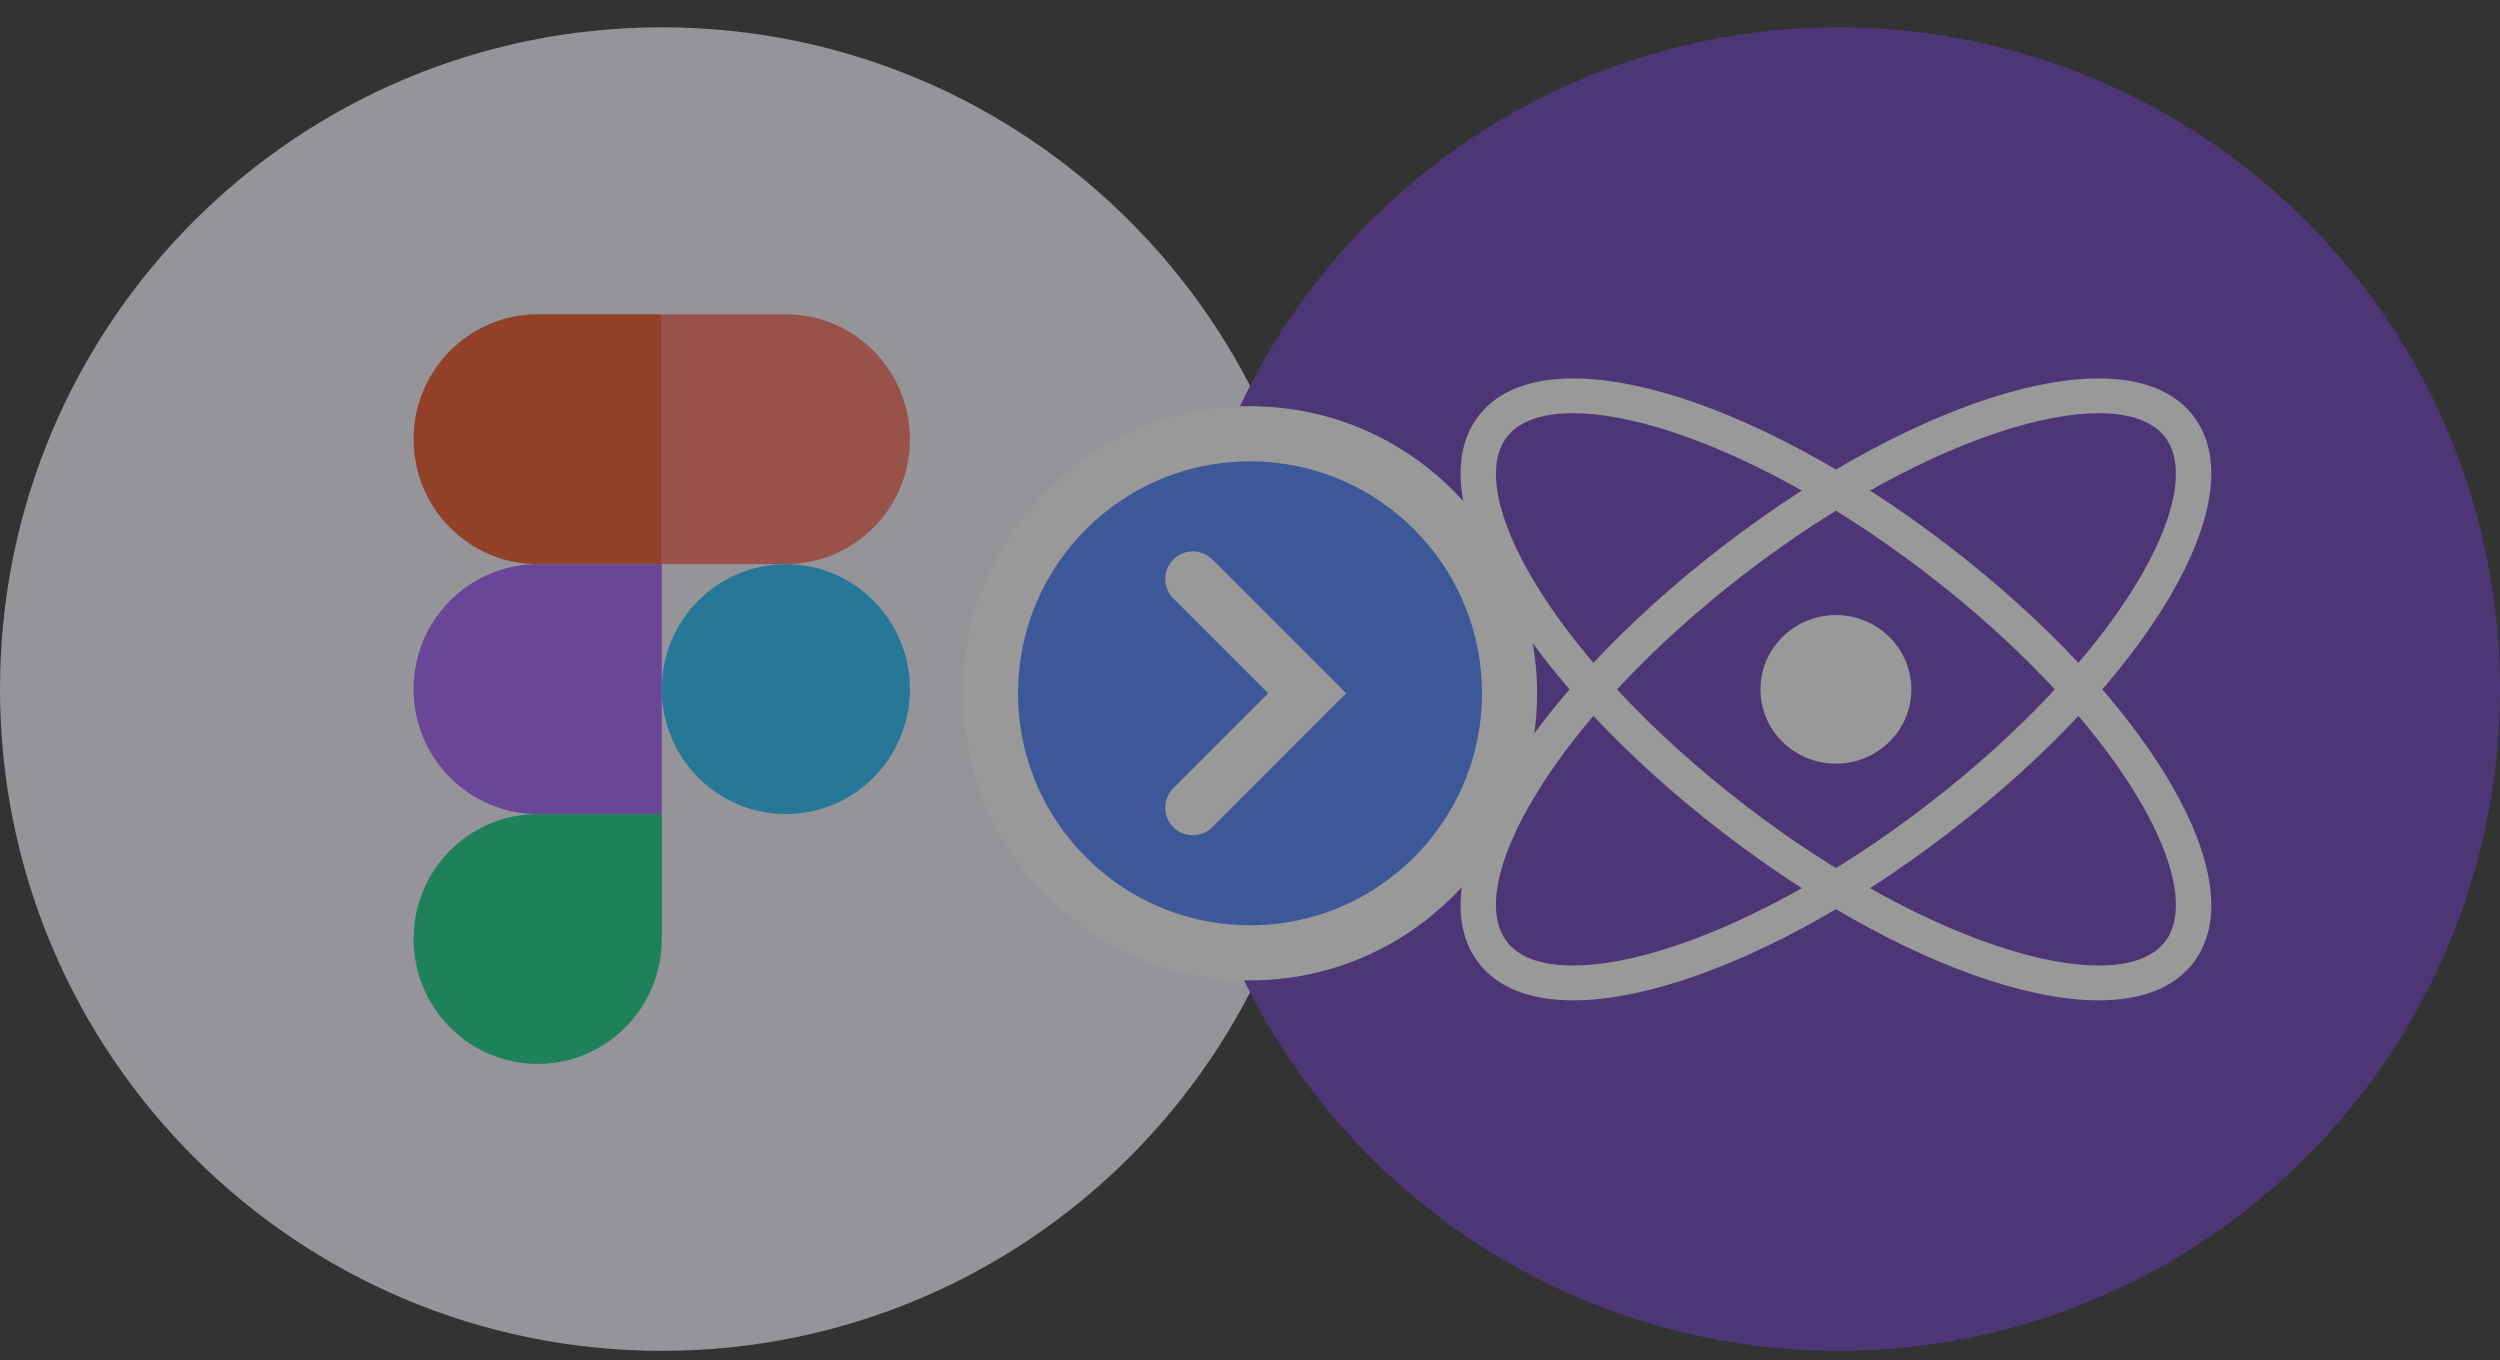
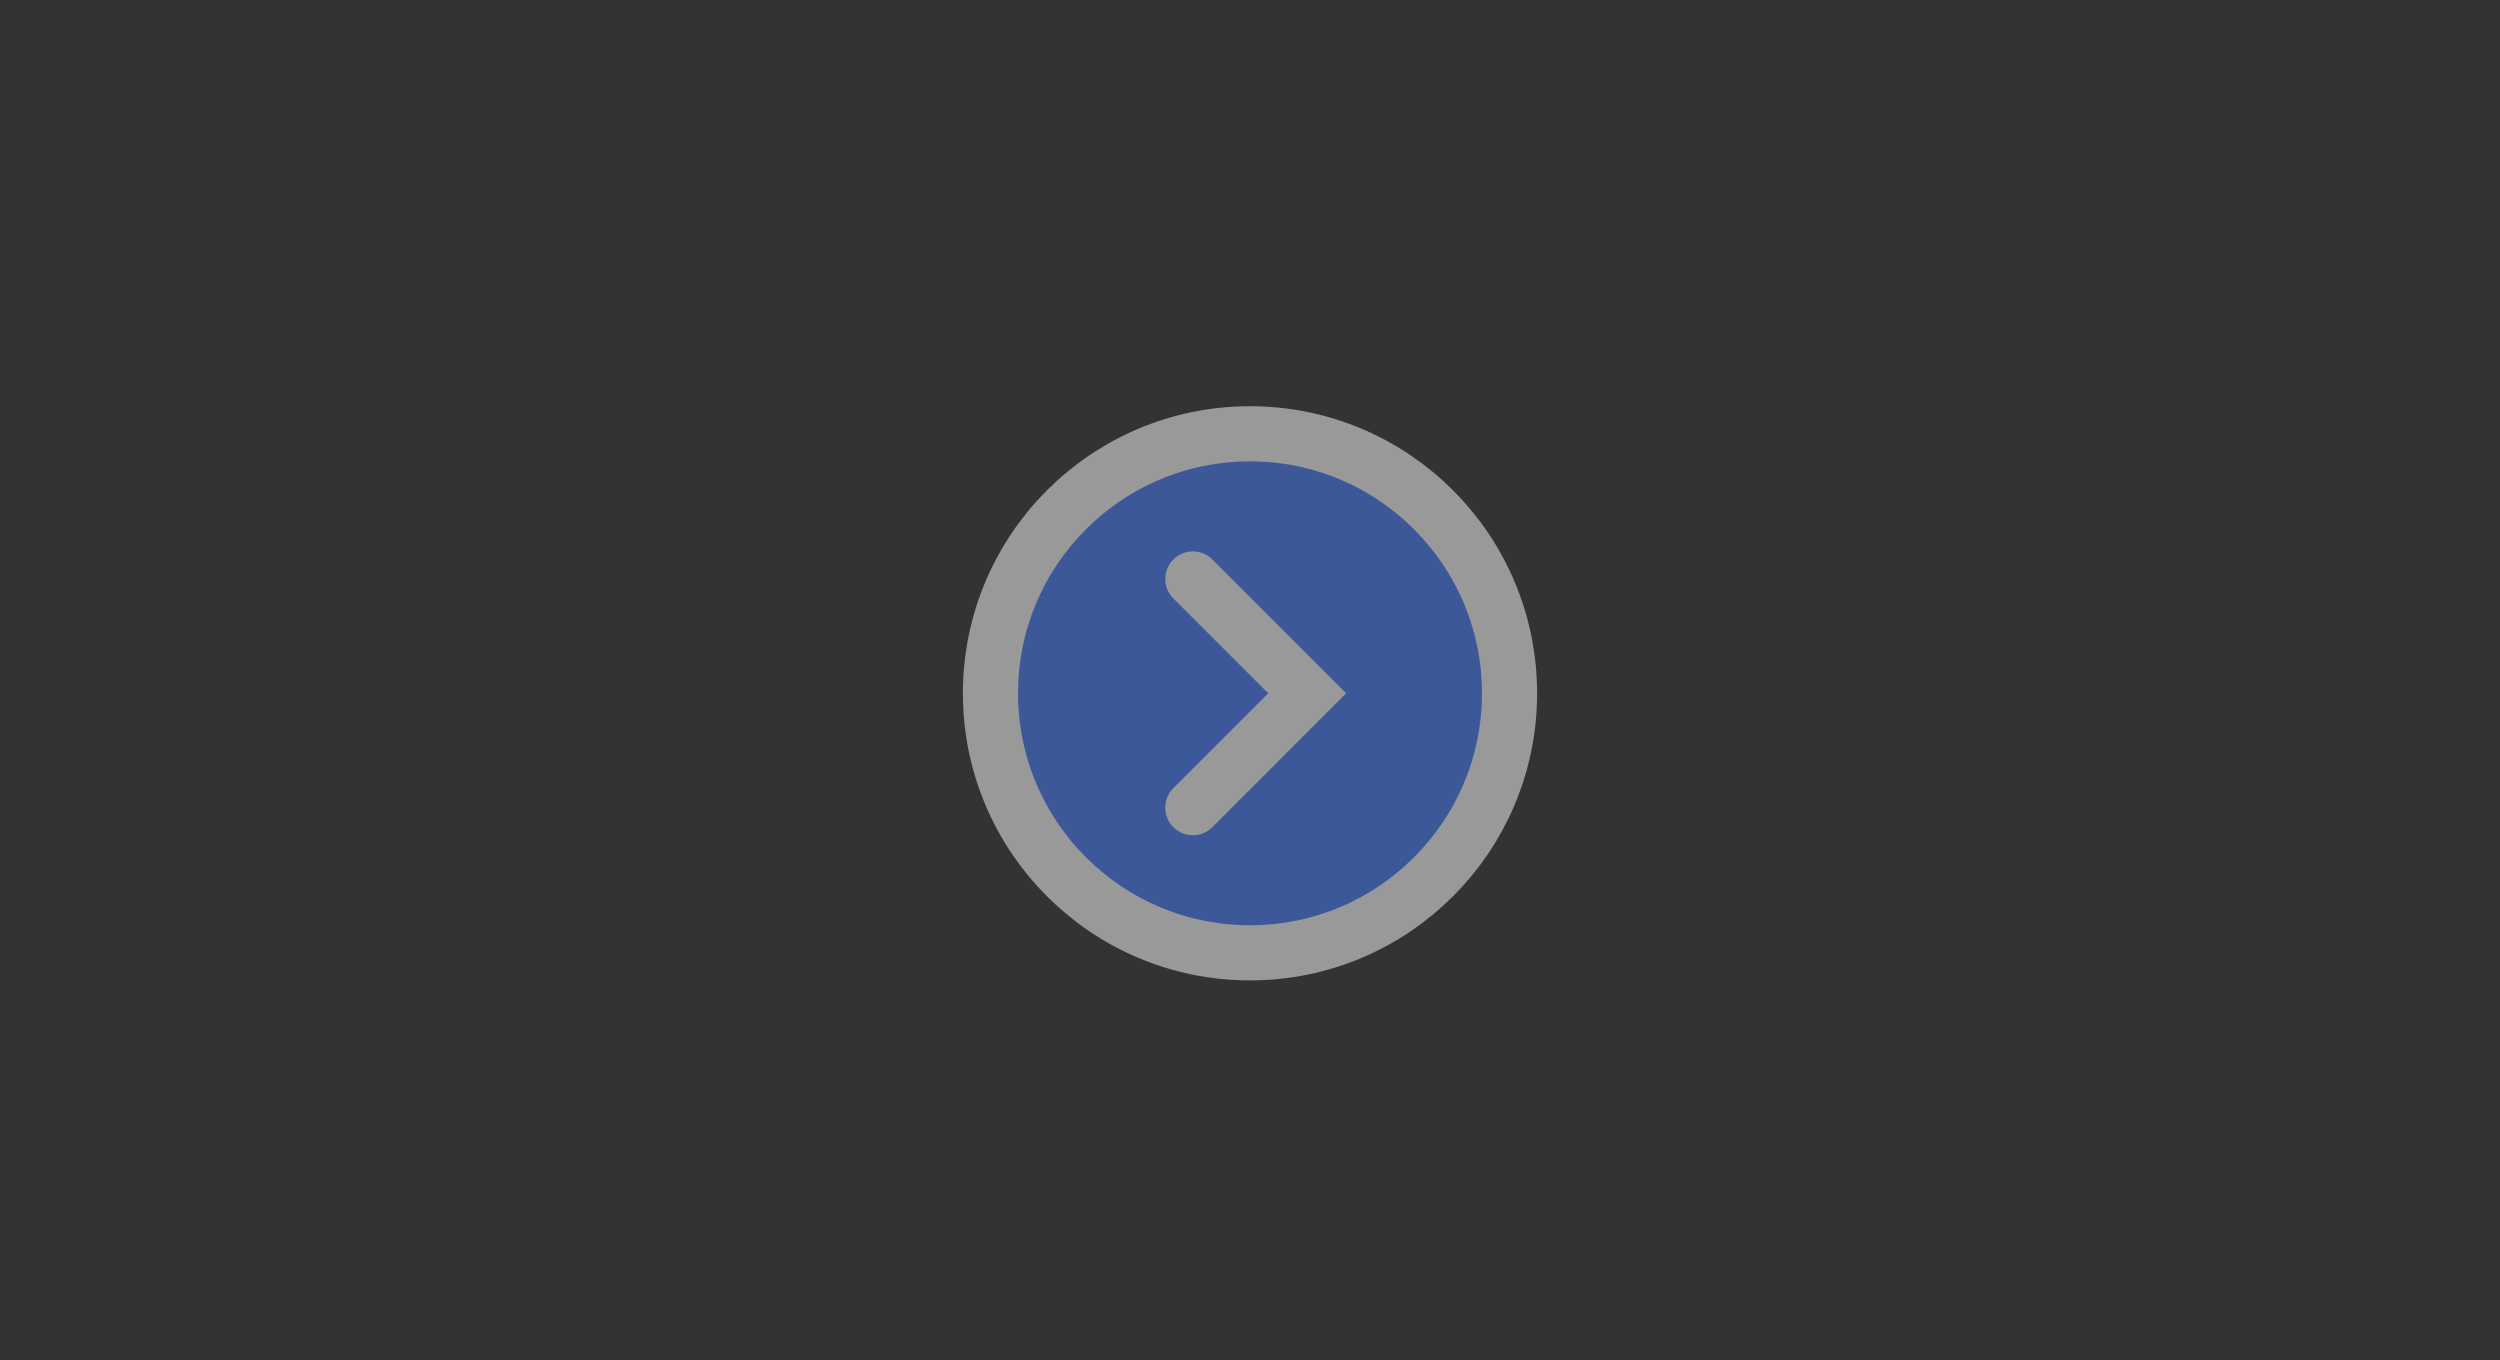
<svg xmlns="http://www.w3.org/2000/svg" width="68" height="37" viewBox="0 0 68 37" fill="none">
  <rect x="0" y="0" width="68" height="37" fill="#333333" stroke="none" />
  <g opacity="0.5">
    <g clip-path="url(#clip0_1449_10209)">
      <path d="M36 18.743C36 8.802 27.941 0.743 18 0.743C8.059 0.743 0 8.802 0 18.743C0 28.684 8.059 36.743 18 36.743C27.941 36.743 36 28.684 36 18.743Z" fill="#F5F5FF" />
      <g clip-path="url(#clip1_1449_10209)">
-         <path d="M14.625 28.938C16.488 28.938 18 27.416 18 25.54V22.142H14.625C12.762 22.142 11.25 23.664 11.25 25.54C11.25 27.416 12.762 28.938 14.625 28.938Z" fill="#0ACF83" />
        <path d="M11.25 18.744C11.25 16.868 12.762 15.346 14.625 15.346H18V22.142H14.625C12.762 22.142 11.25 20.62 11.25 18.744Z" fill="#A259FF" />
        <path d="M11.25 11.947C11.25 10.071 12.762 8.549 14.625 8.549H18V15.345H14.625C12.762 15.345 11.25 13.823 11.25 11.947Z" fill="#F24E1E" />
        <path d="M18 8.549H21.375C23.238 8.549 24.75 10.071 24.75 11.947C24.75 13.823 23.238 15.345 21.375 15.345H18V8.549Z" fill="#FF7262" />
        <path d="M24.75 18.744C24.75 20.62 23.238 22.142 21.375 22.142C19.512 22.142 18 20.62 18 18.744C18 16.868 19.512 15.346 21.375 15.346C23.238 15.346 24.75 16.868 24.75 18.744Z" fill="#1ABCFE" />
      </g>
    </g>
    <g clip-path="url(#clip2_1449_10209)">
      <ellipse cx="50" cy="18.743" rx="18" ry="18" fill="#673AB8" />
      <path d="M40.237 26.215C42.017 28.46 47.677 26.749 53.021 22.638C58.364 18.527 61.418 13.532 59.638 11.287C57.856 9.043 52.197 10.753 46.853 14.864C41.51 18.976 38.456 23.97 40.237 26.215ZM40.998 25.629C40.407 24.885 40.665 23.424 41.79 21.584C42.975 19.646 44.986 17.508 47.448 15.614C49.909 13.72 52.503 12.315 54.699 11.651C56.784 11.021 58.286 11.128 58.877 11.873C59.467 12.617 59.209 14.079 58.084 15.919C56.899 17.856 54.888 19.995 52.426 21.889C49.965 23.783 47.371 25.187 45.175 25.851C43.09 26.481 41.588 26.374 40.998 25.63V25.629Z" fill="white" />
      <path d="M59.638 26.215C61.419 23.97 58.364 18.976 53.021 14.864C47.677 10.753 42.017 9.043 40.237 11.287C38.456 13.532 41.51 18.527 46.854 22.638C52.197 26.749 57.856 28.46 59.638 26.215ZM58.877 25.629C58.286 26.374 56.784 26.481 54.699 25.851C52.503 25.187 49.91 23.783 47.448 21.889C44.986 19.995 42.975 17.856 41.79 15.919C40.665 14.079 40.407 12.617 40.997 11.873C41.588 11.128 43.09 11.021 45.175 11.651C47.371 12.315 49.965 13.72 52.426 15.614C54.888 17.508 56.899 19.646 58.084 21.584C59.209 23.423 59.467 24.885 58.877 25.63V25.629Z" fill="white" />
      <path d="M49.937 20.771C51.07 20.771 51.989 19.867 51.989 18.751C51.989 17.635 51.07 16.73 49.937 16.73C48.804 16.73 47.885 17.635 47.885 18.751C47.885 19.867 48.804 20.771 49.937 20.771Z" fill="white" />
    </g>
    <circle cx="34" cy="18.858" r="7.059" fill="#457EFF" stroke="white" stroke-width="1.5" />
    <path d="M32.445 15.748L35.555 18.858L32.445 21.969" stroke="white" stroke-width="1.5" stroke-linecap="round" />
  </g>
  <defs>
    <clipPath id="clip0_1449_10209">
-       <rect width="36" height="36" fill="white" transform="translate(0 0.743)" />
-     </clipPath>
+       </clipPath>
    <clipPath id="clip1_1449_10209">
      <rect width="13.5" height="20.389" fill="white" transform="translate(11.25 8.549)" />
    </clipPath>
    <clipPath id="clip2_1449_10209">
-       <rect width="36" height="36" fill="white" transform="translate(32 0.743)" />
-     </clipPath>
+       </clipPath>
  </defs>
</svg>